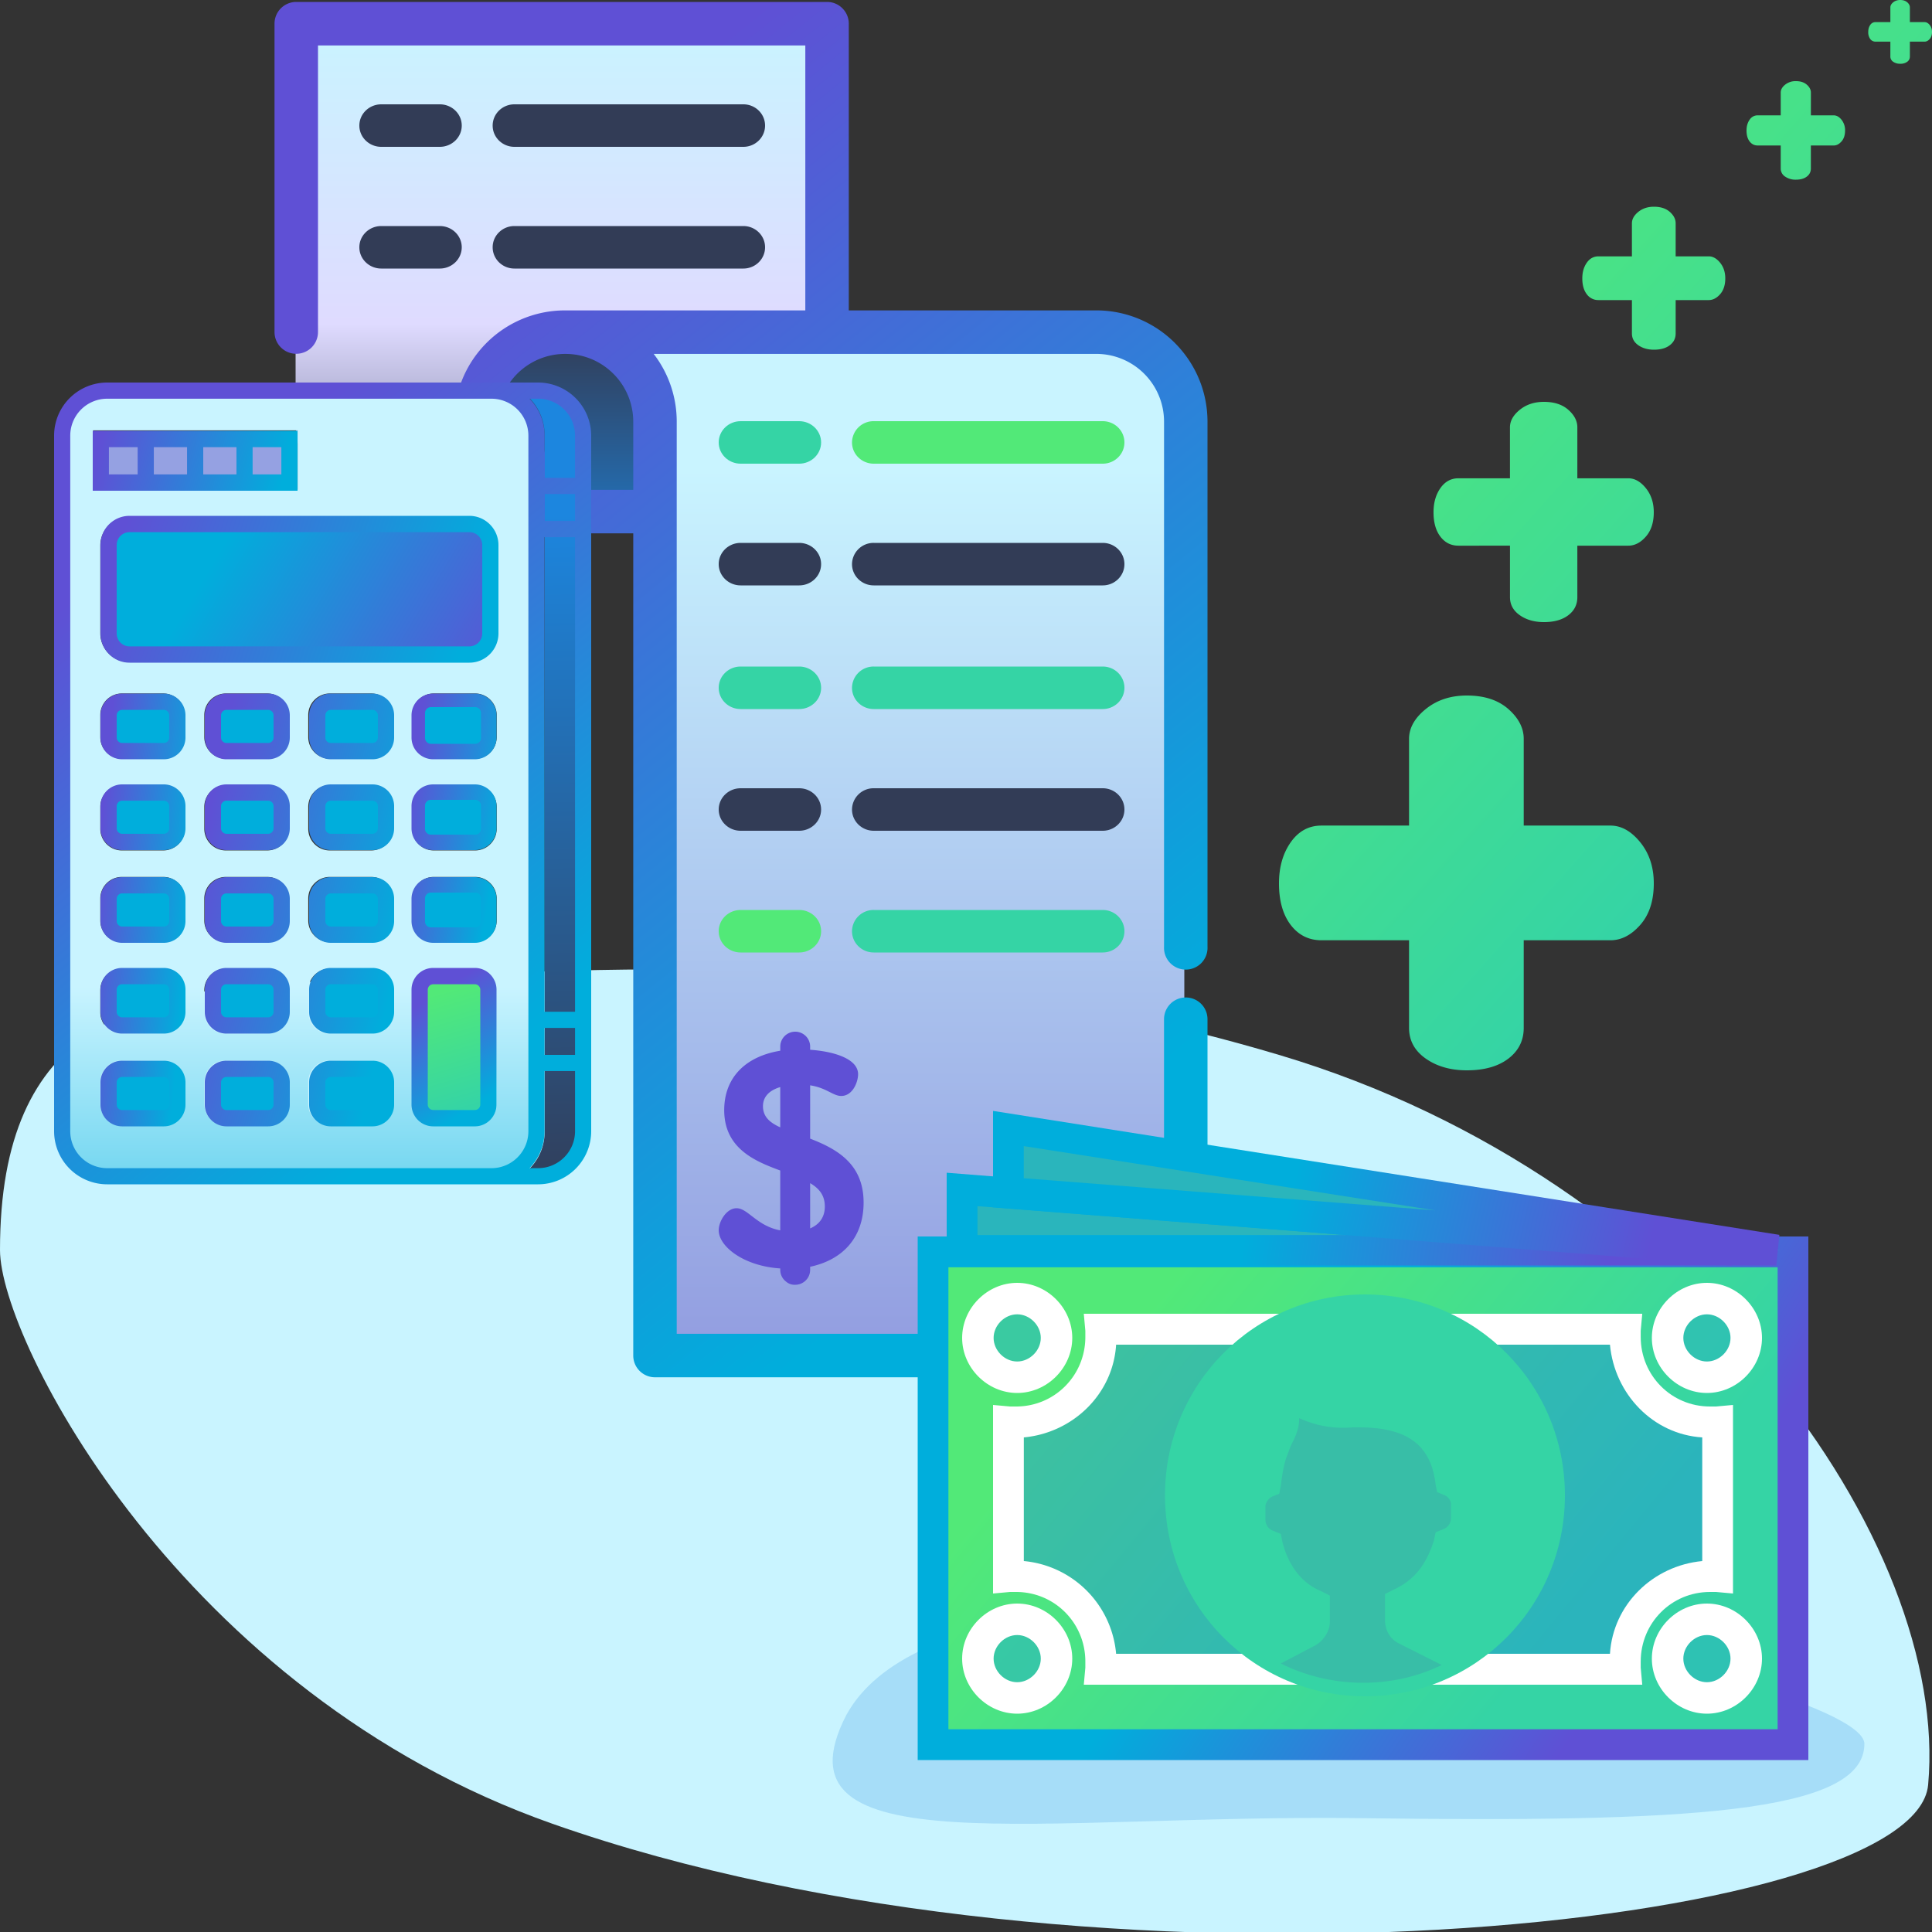
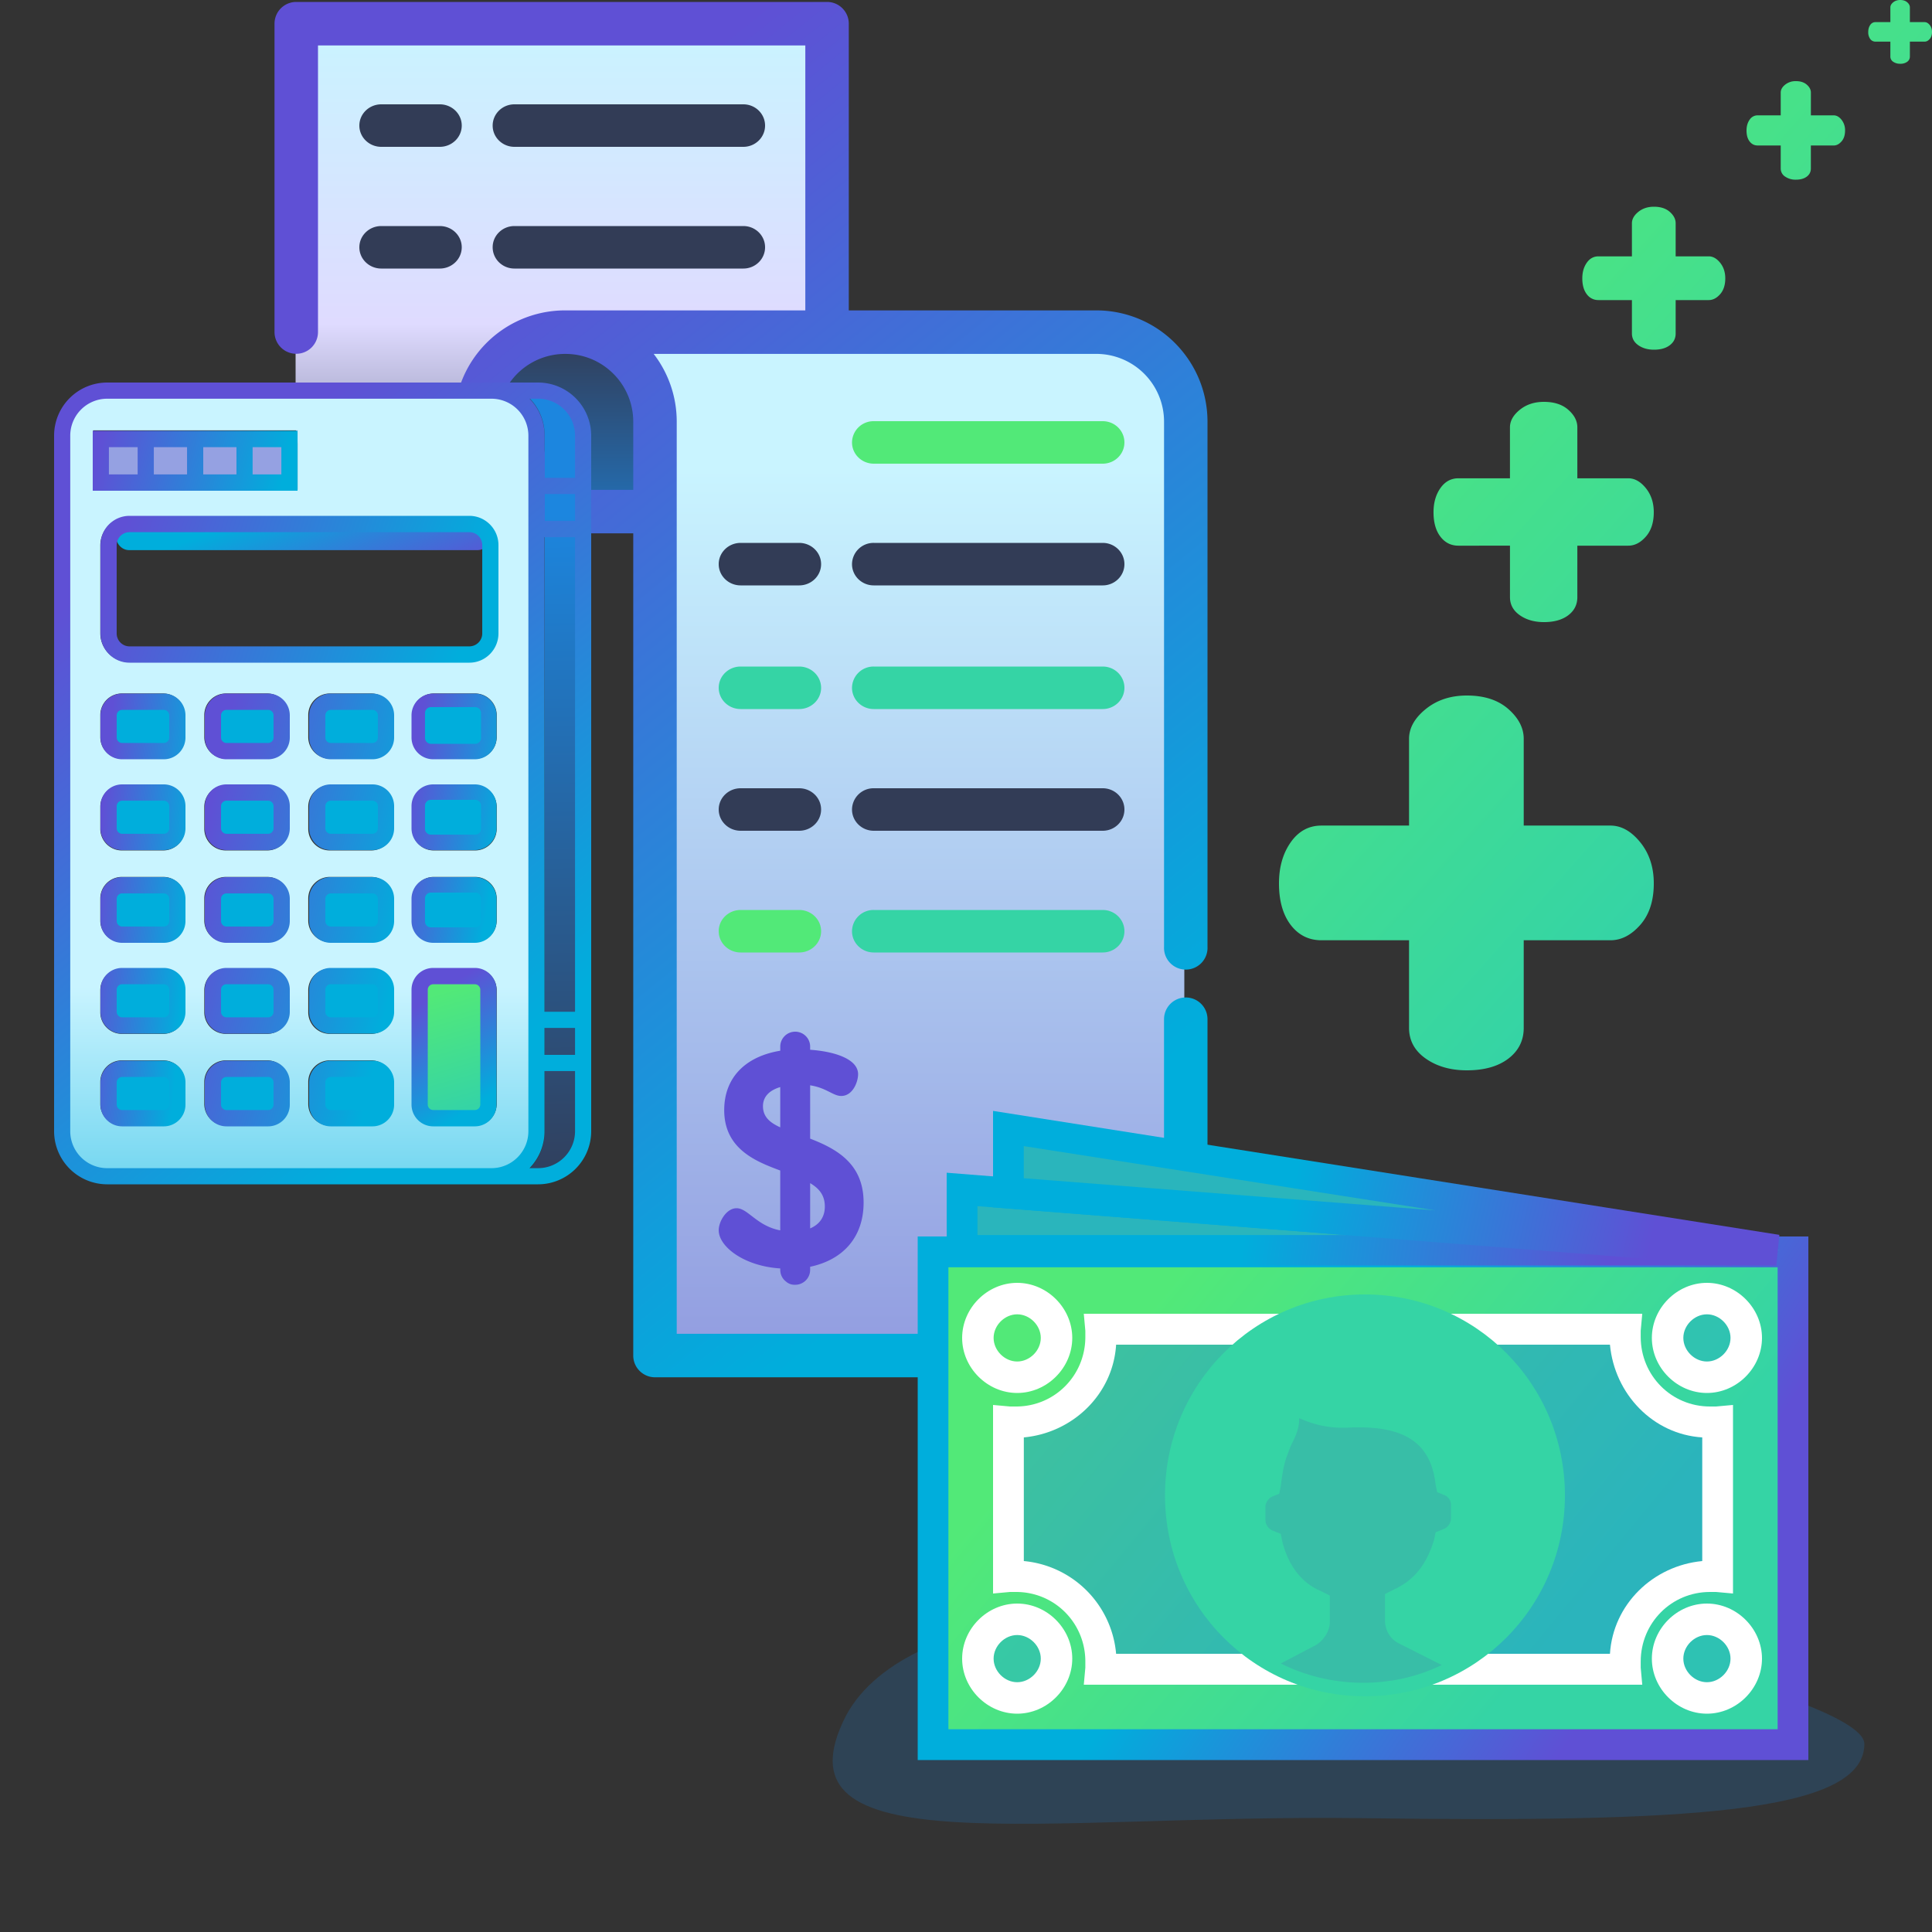
<svg xmlns="http://www.w3.org/2000/svg" viewBox="0 0 1000 1000">
  <rect x="0" y="0" width="1000" height="1000" fill="#333333" stroke="none" />
  <defs>
    <linearGradient x1="69.6%" y1="0%" x2="69.6%" y2="122.85%" id="a">
      <stop stop-color="#C9F4FF" offset="0%" />
      <stop stop-color="#DFDBFF" offset="50.08%" />
      <stop stop-color="#323C56" offset="100%" />
    </linearGradient>
    <linearGradient x1="69.6%" y1="0%" x2="69.6%" y2="145.67%" id="b">
      <stop stop-color="#323C56" offset="0%" />
      <stop stop-color="#1C86DF" offset="100%" />
    </linearGradient>
    <linearGradient x1="50%" y1="13.63%" x2="50%" y2="188.62%" id="c">
      <stop stop-color="#C9F4FF" offset="0%" />
      <stop stop-color="#5942C0" offset="100%" />
    </linearGradient>
    <linearGradient x1="27.83%" y1="13.59%" x2="70.72%" y2="91.06%" id="d">
      <stop stop-color="#5F50D5" offset="0%" />
      <stop stop-color="#00AEDC" offset="100%" />
    </linearGradient>
    <linearGradient x1="78.25%" y1="66.34%" x2="13.46%" y2="35.62%" id="e">
      <stop stop-color="#35D4A5" offset="0%" />
      <stop stop-color="#52E978" offset="100%" />
    </linearGradient>
    <linearGradient x1="38.15%" y1="47.96%" x2="84.96%" y2="66%" id="f">
      <stop stop-color="#00AEDC" offset="0%" />
      <stop stop-color="#5F50D5" offset="100%" />
    </linearGradient>
    <linearGradient x1="38.15%" y1="49.92%" x2="84.96%" y2="50.64%" id="g">
      <stop stop-color="#00AEDC" offset="0%" />
      <stop stop-color="#5F50D5" offset="100%" />
    </linearGradient>
    <linearGradient x1="38.15%" y1="49.77%" x2="84.96%" y2="51.79%" id="h">
      <stop stop-color="#00AEDC" offset="0%" />
      <stop stop-color="#5F50D5" offset="100%" />
    </linearGradient>
    <linearGradient x1="59.74%" y1="82.16%" x2="15.13%" y2="16.03%" id="i">
      <stop stop-color="#35D4A5" offset="0%" />
      <stop stop-color="#52E978" offset="100%" />
    </linearGradient>
    <linearGradient x1="50.18%" y1="105.95%" x2="50.09%" y2="14.97%" id="j">
      <stop stop-color="#323C56" offset="0%" />
      <stop stop-color="#1C86DF" offset="100%" />
      <stop stop-color="#1C86DF" offset="100%" />
    </linearGradient>
    <linearGradient x1="54.93%" y1="100%" x2="43.62%" y2="6.02%" id="k">
      <stop stop-color="#35D4A5" offset="0%" />
      <stop stop-color="#52E978" offset="100%" />
    </linearGradient>
    <linearGradient x1="50%" y1="76.35%" x2="50%" y2="135.29%" id="l">
      <stop stop-color="#C9F4FF" offset="0%" />
      <stop stop-color="#00AEDC" offset="100%" />
    </linearGradient>
    <linearGradient x1="36.13%" y1="13.59%" x2="62.96%" y2="91.06%" id="m">
      <stop stop-color="#5F50D5" offset="0%" />
      <stop stop-color="#00AEDC" offset="100%" />
    </linearGradient>
    <linearGradient x1="1.82%" y1="28.26%" x2="95.03%" y2="74.51%" id="n">
      <stop stop-color="#5F50D5" offset="0%" />
      <stop stop-color="#00AEDC" offset="100%" />
    </linearGradient>
    <linearGradient x1="23.39%" y1="44.39%" x2="117.04%" y2="63.06%" id="o">
      <stop stop-color="#00AEDC" offset="0%" />
      <stop stop-color="#5F50D5" offset="100%" />
    </linearGradient>
    <linearGradient x1="28.38%" y1="13.59%" x2="70.2%" y2="91.06%" id="p">
      <stop stop-color="#5F50D5" offset="0%" />
      <stop stop-color="#00AEDC" offset="100%" />
    </linearGradient>
    <linearGradient x1="1.82%" y1="46.89%" x2="95.03%" y2="53.51%" id="q">
      <stop stop-color="#5F50D5" offset="0%" />
      <stop stop-color="#00AEDC" offset="100%" />
    </linearGradient>
    <linearGradient x1="1.82%" y1="45.04%" x2="95.03%" y2="55.59%" id="r">
      <stop stop-color="#5F50D5" offset="0%" />
      <stop stop-color="#00AEDC" offset="100%" />
    </linearGradient>
  </defs>
  <g fill="none" fill-rule="evenodd">
-     <path d="M167 508C70.23 510.43 0 529.4 0 647c0 46.68 93.8 229.37 286 297 281.11 98.93 705.28 53.87 712-20.16 11.3-124.65-121-313.83-336-377.83C447 482 263.77 505.57 167 508z" fill="#C9F4FF" />
    <g fill-rule="nonzero">
      <path d="M286 11v160.1H150.4a46.46 46.46 0 0 0-32.88 13.58 46.44 46.44 0 0 0-13.6 32.87A46.43 46.43 0 0 1 57.46 264 46.45 46.45 0 0 1 11 217.55V11h275z" fill="url(#a)" transform="translate(142 1)" />
      <path d="M197 264H58a46.2 46.2 0 0 0 32.78-13.6 46.54 46.54 0 0 0 13.56-32.9 46.52 46.52 0 0 1 13.55-32.9 46.21 46.21 0 0 1 32.77-13.6c12.8 0 24.39 5.2 32.79 13.6A46.54 46.54 0 0 1 197 217.5V264z" fill="url(#b)" transform="translate(142 1)" />
      <path d="M471 701H196.4V217.47a46.44 46.44 0 0 0-13.58-32.88A46.28 46.28 0 0 0 150 171h274.6a46.32 46.32 0 0 1 46.4 46.47V701z" fill="url(#c)" transform="translate(142 1)" />
      <path d="M483 489.02V217.36c0-15.4-5.99-29.89-16.88-40.84a57.42 57.42 0 0 0-40.79-16.86h-128V11.26c0-6.22-5.04-11.26-11.25-11.26H11.34A11.25 11.25 0 0 0 .09 11.25v159.62a11.25 11.25 0 1 0 22.5 0V22.51h252.24v137.15H150.58a57.4 57.4 0 0 0-53.98 37.5c-1.7-.25 13.72 25.72 46.27 77.9h42.9v425.57c0 6.21 5.04 11.25 11.26 11.25h274.72c6.22 0 11.25-5.04 11.25-11.25V526.54a11.25 11.25 0 1 0-22.5 0v162.83H208.27v-472a57.39 57.39 0 0 0-11.93-35.2h229a35.08 35.08 0 0 1 35.17 35.19v271.66a11.26 11.26 0 1 0 22.49 0zM175.47 192.45a35.04 35.04 0 0 1 10.3 24.91v35.2h-42.9v-1.89c0-19.2-10.08-36.1-25.2-45.69a35.03 35.03 0 0 1 32.93-22.8h.03c9.38 0 18.21 3.66 24.84 10.27z" fill="url(#d)" transform="translate(142 1)" />
-       <path d="M413.64 218h-30.28c-6.27 0-11.36 4.92-11.36 11s5.09 11 11.36 11h30.28c6.27 0 11.36-4.92 11.36-11s-5.09-11-11.36-11z" fill="#35D4A5" />
      <path d="M570.75 218h-118.5A11.13 11.13 0 0 0 441 229c0 6.08 5.04 11 11.25 11h118.5c6.22 0 11.25-4.92 11.25-11s-5.03-11-11.25-11zM413.64 471h-30.28c-6.27 0-11.36 4.93-11.36 11 0 6.08 5.09 11 11.36 11h30.28c6.27 0 11.36-4.92 11.36-11 0-6.07-5.09-11-11.36-11z" fill="#52E978" />
      <path d="M582 482c0-6.07-5.03-11-11.25-11h-118.5A11.13 11.13 0 0 0 441 482c0 6.08 5.04 11 11.25 11h118.5c6.22 0 11.25-4.92 11.25-11z" fill="#35D4A5" />
      <path d="M413.64 408h-30.28c-6.27 0-11.36 4.92-11.36 11s5.09 11 11.36 11h30.28c6.27 0 11.36-4.92 11.36-11s-5.09-11-11.36-11zM570.75 408h-118.5A11.13 11.13 0 0 0 441 419c0 6.08 5.04 11 11.25 11h118.5c6.22 0 11.25-4.92 11.25-11s-5.03-11-11.25-11z" fill="#323C56" />
      <path d="M413.64 345h-30.28c-6.27 0-11.36 4.92-11.36 11s5.09 11 11.36 11h30.28c6.27 0 11.36-4.92 11.36-11s-5.09-11-11.36-11zM570.75 345h-118.5A11.13 11.13 0 0 0 441 356c0 6.08 5.04 11 11.25 11h118.5c6.22 0 11.25-4.92 11.25-11s-5.03-11-11.25-11z" fill="#35D4A5" />
      <path d="M413.64 281h-30.28c-6.27 0-11.36 4.92-11.36 11s5.09 11 11.36 11h30.28c6.27 0 11.36-4.92 11.36-11s-5.09-11-11.36-11zM570.75 281h-118.5A11.13 11.13 0 0 0 441 292c0 6.08 5.04 11 11.25 11h118.5c6.22 0 11.25-4.92 11.25-11s-5.03-11-11.25-11zM197.36 76h30.28C233.9 76 239 71.07 239 65c0-6.08-5.09-11-11.36-11h-30.28C191.08 54 186 58.92 186 65c0 6.07 5.08 11 11.36 11zM266.25 76h118.5c6.22 0 11.25-4.93 11.25-11 0-6.08-5.03-11-11.25-11h-118.5C260.04 54 255 58.92 255 65c0 6.07 5.04 11 11.25 11zM197.36 139h30.28c6.27 0 11.36-4.93 11.36-11 0-6.08-5.09-11-11.36-11h-30.28c-6.28 0-11.36 4.92-11.36 11 0 6.07 5.08 11 11.36 11zM266.25 139h118.5c6.22 0 11.25-4.93 11.25-11 0-6.08-5.03-11-11.25-11h-118.5c-6.21 0-11.25 4.92-11.25 11 0 6.07 5.04 11 11.25 11z" fill="#323C56" />
      <path d="M406.85 663.34a6.56 6.56 0 0 0 4.47 1.66h.27a7.73 7.73 0 0 0 7.74-7.7v-1.62c17.6-3.74 27.67-15.84 27.67-33.23 0-19.7-13.27-27.56-27.67-33.09v-27.6c4.64.72 7.75 2.29 10.26 3.56 2.17 1.08 3.88 1.95 5.8 1.95 6.11 0 8.76-7.44 8.76-11.24 0-8.1-12.75-11.84-24.82-12.67v-1.67c0-4.24-3.47-7.69-7.74-7.69a7.73 7.73 0 0 0-7.73 7.7v2.15c-18.44 3.06-29.01 14.26-29.01 30.75 0 20.28 16.69 26.65 29 31.26v30.98c-6.79-1.29-11.2-4.7-14.78-7.45-2.9-2.24-5.2-4.01-7.83-4.01-5.27 0-9.24 6.9-9.24 11.39 0 8.46 13.07 18.6 31.86 19.77v.76c0 2.38 1.1 4.6 2.99 6.04zm-3-100.67v20.84c-4.7-2.16-8.94-5.03-8.94-10.94 0-4.75 3.1-8.17 8.95-9.9zm15.48 73.15V612.4c5.25 3.08 7.6 6.84 7.6 12.1 0 5.3-2.62 9.2-7.6 11.32z" fill="#5F50D5" />
    </g>
    <path d="M438.02 887.76c-40.54 78.6 100.52 51.12 266.9 53.32 166.37 2.2 260.08-2.2 260.08-38.47 0-36.27-462.75-132.66-526.98-14.85z" fill="#1C86DF" opacity=".2" />
    <path fill="url(#e)" fill-rule="nonzero" d="M52 72h446v255H52z" transform="translate(431 575)" />
    <path d="M505 336H44V65h461v271zM59.9 320.06h429.2V80.94H59.9v239.12z" fill="url(#f)" fill-rule="nonzero" transform="translate(431 575)" />
    <path fill="#2AB5BC" fill-rule="nonzero" d="M897 649H499v-32z" />
    <path d="M465.2 80H59V32l407 32.26-.8 15.74zM74.93 64.26h191.15L74.93 49.31v14.95z" fill="url(#g)" fill-rule="nonzero" transform="translate(431 575)" />
    <path d="M651 688h-80.3v3.98c0 23.86-19.87 43.75-43.72 43.75H523v79.54h3.98c23.85 0 43.72 19.89 43.72 43.75V863H651c-29.42-18.3-29.42-156.7 0-175z" fill-opacity=".4" fill="#1C86DF" fill-rule="nonzero" />
    <path d="M678 872H560.97l.8-8.8V860c0-20-15.93-36-35.83-36h-3.18l-8.76.8v-97.6l8.76.8h3.18c19.9 0 35.83-16 35.83-36v-3.2l-.8-8.8H678v192zm-100.31-16h95.48V696H577.7c-1.6 25.6-22.3 45.6-47.77 48v64a52.84 52.84 0 0 1 47.77 48z" fill="#FFF" fill-rule="nonzero" />
    <path d="M840.3 691.98V688H760c29.42 18.3 29.42 156.7 0 175h80.3v-3.98c0-23.86 19.87-43.75 43.72-43.75H888v-79.54h-3.98c-23.85 0-43.72-19.89-43.72-43.75z" fill-opacity=".4" fill="#1C86DF" fill-rule="nonzero" />
    <path d="M850.03 872H733V680h117.03l-.8 8.8v3.2c0 20 15.93 36 35.83 36h3.18l8.76-.8v97.6l-8.76-.8h-3.18c-19.9 0-35.83 16-35.83 36v3.2l.8 8.8zm-112.2-16h95.48c1.6-25.6 22.3-45.6 47.77-48v-64c-25.48-1.6-45.38-22.4-47.77-48h-95.48v160z" fill="#FFF" fill-rule="nonzero" />
    <path d="M810 774c0 57.6-46.18 104-103.5 104S603 831.6 603 774s46.18-104 103.5-104S810 716.4 810 774z" fill="#35D4A5" fill-rule="nonzero" />
-     <path d="M526 712c-11.2 0-20-8.8-20-20s8.8-20 20-20 20 8.8 20 20-8.8 20-20 20z" fill="#2AB5BC" fill-rule="nonzero" opacity=".6" />
    <path d="M526.5 721c-15.47 0-28.5-13.03-28.5-28.5s13.03-28.5 28.5-28.5 28.5 13.03 28.5 28.5-13.03 28.5-28.5 28.5zm0-40.71c-6.51 0-12.21 5.7-12.21 12.21 0 6.51 5.7 12.21 12.21 12.21 6.51 0 12.21-5.7 12.21-12.21 0-6.51-5.7-12.21-12.21-12.21z" fill="#FFF" fill-rule="nonzero" />
    <path d="M884 712c-11.2 0-20-8.8-20-20s8.8-20 20-20 20 8.8 20 20-8.8 20-20 20z" fill="#2AB5BC" fill-rule="nonzero" opacity=".6" />
    <path d="M883.5 721c-15.47 0-28.5-13.03-28.5-28.5s13.03-28.5 28.5-28.5 28.5 13.03 28.5 28.5-13.03 28.5-28.5 28.5zm0-40.71c-6.51 0-12.21 5.7-12.21 12.21 0 6.51 5.7 12.21 12.21 12.21 6.51 0 12.21-5.7 12.21-12.21 0-6.51-5.7-12.21-12.21-12.21z" fill="#FFF" fill-rule="nonzero" />
    <path d="M526 878c-11.2 0-20-8.8-20-20s8.8-20 20-20 20 8.8 20 20-8.8 20-20 20z" fill="#2AB5BC" fill-rule="nonzero" opacity=".6" />
    <path d="M526.5 887c-15.47 0-28.5-13.03-28.5-28.5s13.03-28.5 28.5-28.5 28.5 13.03 28.5 28.5-13.03 28.5-28.5 28.5zm0-40.71c-6.51 0-12.21 5.7-12.21 12.21 0 6.51 5.7 12.21 12.21 12.21 6.51 0 12.21-5.7 12.21-12.21 0-6.51-5.7-12.21-12.21-12.21z" fill="#FFF" fill-rule="nonzero" />
    <path d="M884 878c-11.2 0-20-8.8-20-20s8.8-20 20-20 20 8.8 20 20-8.8 20-20 20z" fill="#2AB5BC" fill-rule="nonzero" opacity=".6" />
    <path d="M883.5 887c-15.47 0-28.5-13.03-28.5-28.5s13.03-28.5 28.5-28.5 28.5 13.03 28.5 28.5-13.03 28.5-28.5 28.5zm0-40.71c-6.51 0-12.21 5.7-12.21 12.21 0 6.51 5.7 12.21 12.21 12.21 6.51 0 12.21-5.7 12.21-12.21 0-6.51-5.7-12.21-12.21-12.21z" fill="#FFF" fill-rule="nonzero" />
    <path fill="#2AB5BC" fill-rule="nonzero" d="M523 584v33.08L897.12 647H921z" />
    <path d="M488.41 80h-23.85L83 49.9V0l407 64.16L488.41 80zM98.9 34.85L311.94 51.5 98.9 18.22v16.63z" fill="url(#h)" fill-rule="nonzero" transform="translate(431 575)" />
    <path d="M662.93 861c25.4 12.79 57.13 13.59 83.3.8l-22.2-11.18c-4.77-2.4-7.15-7.19-7.15-11.98v-13.58l4.76-2.4c10.32-4.79 16.67-12.77 20.63-25.56l.8-3.99 3.96-1.6a6 6 0 0 0 3.97-5.59v-7.19c0-2.4-1.59-4-3.17-4.79l-3.97-1.6-.8-4C740.7 747.59 728 738.8 703.4 738.8h-3.18c-10.31.8-19.04-.8-27.77-4.79 0 4-.79 7.19-3.17 11.98-.8 1.6-1.59 3.2-2.38 5.6-2.38 5.58-3.17 11.18-3.97 17.57l-.79 3.99-3.97 1.6c-1.58.8-3.17 3.2-3.17 4.8v7.18a6 6 0 0 0 3.97 5.6l3.96 1.59.8 4c3.17 12.77 10.31 21.56 19.83 25.55l4.76 2.4v13.58c0 4.8-3.17 9.58-7.14 11.98l-18.25 9.59z" fill="#38BEA7" fill-rule="nonzero" />
    <path d="M759.23 554c-8.41 0-15.5-2.03-21.27-6.08-5.76-4.05-8.64-9.35-8.64-15.9v-45.34h-45.35c-6.54 0-11.84-2.64-15.9-7.94-4.04-5.3-6.07-12.47-6.07-21.5 0-8.42 2.03-15.51 6.08-21.28 4.05-5.76 9.35-8.64 15.9-8.64h45.34v-44.88c0-5.61 2.88-10.75 8.64-15.43 5.77-4.67 12.86-7.01 21.27-7.01 9.04 0 16.2 2.34 21.5 7.01 5.3 4.68 7.95 9.82 7.95 15.43v44.88h44.88c5.61 0 10.75 2.88 15.43 8.64 4.67 5.77 7.01 12.86 7.01 21.27 0 9.04-2.34 16.2-7.01 21.5-4.68 5.3-9.82 7.95-15.43 7.95h-44.88v45.35c0 6.54-2.64 11.84-7.94 15.9-5.3 4.04-12.47 6.07-21.5 6.07zM799.14 322c-4.95 0-9.11-1.19-12.5-3.57-3.39-2.38-5.08-5.5-5.08-9.34v-26.65H754.9c-3.84 0-6.96-1.55-9.34-4.67-2.38-3.11-3.57-7.32-3.57-12.63 0-4.95 1.19-9.11 3.57-12.5 2.38-3.39 5.5-5.08 9.34-5.08h26.65v-26.37c0-3.3 1.7-6.32 5.08-9.07 3.39-2.75 7.55-4.12 12.5-4.12 5.3 0 9.52 1.37 12.63 4.12 3.12 2.75 4.67 5.77 4.67 9.07v26.37h26.37c3.3 0 6.32 1.7 9.07 5.08 2.75 3.39 4.12 7.55 4.12 12.5 0 5.3-1.37 9.52-4.12 12.63-2.75 3.12-5.77 4.67-9.07 4.67h-26.37v26.65c0 3.84-1.55 6.96-4.67 9.34-3.11 2.38-7.32 3.57-12.63 3.57zM856.09 181c-3.21 0-5.91-.77-8.11-2.32-2.2-1.54-3.3-3.56-3.3-6.06v-17.3h-17.3a7.28 7.28 0 0 1-6.06-3.03c-1.55-2.02-2.32-4.75-2.32-8.2 0-3.21.77-5.91 2.32-8.11 1.54-2.2 3.56-3.3 6.06-3.3h17.3v-17.12c0-2.14 1.1-4.1 3.3-5.89 2.2-1.78 4.9-2.67 8.1-2.67 3.46 0 6.2.9 8.21 2.67 2.02 1.79 3.03 3.75 3.03 5.89v17.12h17.12c2.14 0 4.1 1.1 5.89 3.3 1.78 2.2 2.67 4.9 2.67 8.1 0 3.46-.9 6.2-2.67 8.21-1.79 2.02-3.75 3.03-5.89 3.03h-17.12v17.3c0 2.5-1 4.52-3.03 6.06-2.02 1.55-4.75 2.32-8.2 2.32zM929.56 93a9.48 9.48 0 0 1-5.59-1.6 4.9 4.9 0 0 1-2.27-4.18V75.3h-11.92c-1.72 0-3.12-.7-4.18-2.09-1.07-1.39-1.6-3.27-1.6-5.65 0-2.21.53-4.07 1.6-5.59a4.9 4.9 0 0 1 4.18-2.27h11.92V47.9c0-1.48.75-2.83 2.27-4.06a8.6 8.6 0 0 1 5.6-1.84c2.37 0 4.25.61 5.64 1.84 1.4 1.23 2.1 2.58 2.1 4.06v11.8h11.8c1.47 0 2.82.75 4.05 2.27a8.6 8.6 0 0 1 1.84 5.6c0 2.37-.61 4.25-1.84 5.64-1.23 1.4-2.58 2.1-4.06 2.1h-11.8v11.91c0 1.72-.7 3.12-2.09 4.18-1.39 1.07-3.27 1.6-5.65 1.6zM983.54 33a6.14 6.14 0 0 1-3.62-1.03 3.17 3.17 0 0 1-1.47-2.7v-7.72h-7.71a3.25 3.25 0 0 1-2.7-1.35 5.88 5.88 0 0 1-1.04-3.66c0-1.43.34-2.64 1.03-3.62a3.17 3.17 0 0 1 2.7-1.47h7.72V3.82c0-.96.5-1.83 1.47-2.63.98-.8 2.19-1.19 3.62-1.19 1.54 0 2.76.4 3.66 1.2.9.79 1.35 1.66 1.35 2.62v7.63h7.63c.96 0 1.83.5 2.63 1.47.8.98 1.19 2.19 1.19 3.62 0 1.54-.4 2.76-1.2 3.66-.79.9-1.66 1.35-2.62 1.35h-7.63v7.71c0 1.12-.45 2.02-1.35 2.7a5.88 5.88 0 0 1-3.66 1.04z" fill="url(#i)" fill-rule="nonzero" />
    <g fill-rule="nonzero">
      <path d="M253.9 27.14A27.2 27.2 0 0 0 246 8h4.53C261.27 8 270 16.59 270 27.15v360.81c0 10.5-8.73 19.04-19.47 19.04H246a27 27 0 0 0 7.9-19.04V27.14z" fill="url(#j)" transform="translate(28 198)" />
      <path d="M221 312.92v61.16c0 1.6-1.3 2.92-2.92 2.92h-22.17c-1.6 0-2.91-1.31-2.91-2.92v-61.16c0-1.62 1.3-2.92 2.9-2.92h22.18c1.61 0 2.92 1.3 2.92 2.92z" fill="url(#k)" transform="translate(28 198)" />
      <path d="M248 27.1v361.78A19.12 19.12 0 0 1 228.91 408H27.1A19.12 19.12 0 0 1 8 388.88V27.11C8 16.57 16.56 8 27.09 8H228.9A19.12 19.12 0 0 1 248 27.1zm-18.91 346.34v-58.9c0-6.16-5.02-11.17-11.17-11.17h-21.39a11.18 11.18 0 0 0-11.16 11.18v58.89c0 6.15 5 11.17 11.16 11.17h21.39a11.2 11.2 0 0 0 11.17-11.17zm0-94.96v-11.41c0-6.17-5.02-11.18-11.17-11.18h-21.39a11.18 11.18 0 0 0-11.16 11.18v11.4c0 6.17 5 11.19 11.16 11.19h21.39c6.15 0 11.17-5.02 11.17-11.18zm0-47.47V219.6c0-6.17-5.02-11.18-11.17-11.18h-21.39a11.18 11.18 0 0 0-11.16 11.18V231c0 6.17 5 11.19 11.16 11.19h21.39c6.15 0 11.17-5.02 11.17-11.18zm0-47.48v-11.4c0-6.17-5.02-11.19-11.17-11.19h-21.39a11.18 11.18 0 0 0-11.16 11.18v11.41c0 6.17 5 11.18 11.16 11.18h21.39c6.15 0 11.17-5.01 11.17-11.18zm0-53.84V84.4c0-8.27-6.73-15-15-15H38.9a15.01 15.01 0 0 0-14.98 15v45.3c0 8.28 6.72 15.02 14.98 15.02h175.2c8.26 0 14.99-6.74 14.99-15.02zm-53.83 243.75v-11.42c0-6.16-5-11.18-11.16-11.18h-21.39a11.18 11.18 0 0 0-11.16 11.18v11.42c0 6.15 5 11.17 11.16 11.17h21.4c6.15 0 11.15-5.02 11.15-11.17zm0-47.48v-11.41c0-6.17-5-11.18-11.16-11.18h-21.39a11.18 11.18 0 0 0-11.16 11.18v11.4c0 6.17 5 11.18 11.16 11.18h21.4c6.15 0 11.15-5 11.15-11.17zm0-47.48v-11.41c0-6.17-5-11.18-11.16-11.18h-21.39a11.18 11.18 0 0 0-11.16 11.18v11.4c0 6.17 5 11.19 11.16 11.19h21.4c6.15 0 11.15-5.02 11.15-11.18zm0-47.47V219.6c0-6.17-5-11.18-11.16-11.18h-21.39a11.18 11.18 0 0 0-11.16 11.18V231c0 6.17 5 11.19 11.16 11.19h21.4c6.15 0 11.15-5.02 11.15-11.18zm0-47.48v-11.4c0-6.17-5-11.19-11.16-11.19h-21.39a11.18 11.18 0 0 0-11.16 11.18v11.41c0 6.17 5 11.18 11.16 11.18h21.4c6.15 0 11.15-5.01 11.15-11.18zM126.04 55.44V24.76H20.21v30.68h105.83zm-4.6 318v-11.42c0-6.16-5-11.18-11.15-11.18h-21.4a11.18 11.18 0 0 0-11.15 11.18v11.42c0 6.15 5 11.17 11.16 11.17h21.39c6.15 0 11.16-5.02 11.16-11.17zm0-47.48v-11.41c0-6.17-5-11.18-11.15-11.18h-21.4a11.18 11.18 0 0 0-11.15 11.18v11.4c0 6.17 5 11.18 11.16 11.18h21.39c6.15 0 11.16-5 11.16-11.17zm0-47.48v-11.41c0-6.17-5-11.18-11.15-11.18h-21.4a11.18 11.18 0 0 0-11.15 11.18v11.4c0 6.17 5 11.19 11.16 11.19h21.39c6.15 0 11.16-5.02 11.16-11.18zm0-47.47V219.6c0-6.17-5-11.18-11.15-11.18h-21.4a11.18 11.18 0 0 0-11.15 11.18V231c0 6.17 5 11.19 11.16 11.19h21.39c6.15 0 11.16-5.02 11.16-11.18zm0-47.48v-11.4c0-6.17-5-11.19-11.15-11.19h-21.4a11.18 11.18 0 0 0-11.15 11.18v11.41c0 6.17 5 11.18 11.16 11.18h21.39c6.15 0 11.16-5.01 11.16-11.18zm-53.81 189.9v-11.41c0-6.16-5-11.18-11.16-11.18H35.08a11.18 11.18 0 0 0-11.16 11.18v11.42c0 6.15 5 11.17 11.16 11.17h21.39c6.15 0 11.16-5.02 11.16-11.17zm0-47.47v-11.41c0-6.17-5-11.18-11.16-11.18H35.08a11.18 11.18 0 0 0-11.16 11.18v11.4c0 6.17 5 11.18 11.16 11.18h21.39c6.15 0 11.16-5 11.16-11.17zm0-47.48v-11.41c0-6.17-5-11.18-11.16-11.18H35.08a11.18 11.18 0 0 0-11.16 11.18v11.4c0 6.17 5 11.19 11.16 11.19h21.39c6.15 0 11.16-5.02 11.16-11.18zm0-47.47V219.6c0-6.17-5-11.18-11.16-11.18H35.08a11.18 11.18 0 0 0-11.16 11.18V231c0 6.17 5 11.19 11.16 11.19h21.39c6.15 0 11.16-5.02 11.16-11.18zm0-47.48v-11.4c0-6.17-5-11.19-11.16-11.19H35.08a11.18 11.18 0 0 0-11.16 11.18v11.41c0 6.17 5 11.18 11.16 11.18h21.39c6.15 0 11.16-5.01 11.16-11.18z" fill="url(#l)" transform="translate(28 198)" />
      <path d="M229 314.28v59.44c0 6.21-5.05 11.28-11.24 11.28h-21.53c-6.2 0-11.23-5.07-11.23-11.28v-59.44c0-6.22 5.04-11.28 11.23-11.28h21.53c6.2 0 11.24 5.06 11.24 11.28zm-8.4 59.44v-59.44a2.83 2.83 0 0 0-2.84-2.83h-21.53a2.83 2.83 0 0 0-2.82 2.83v59.44a2.84 2.84 0 0 0 2.82 2.83h21.53a2.84 2.84 0 0 0 2.83-2.83z" fill="url(#m)" transform="translate(28 198)" />
      <path d="M229 267.26v11.48c0 6.21-5.05 11.26-11.24 11.26h-21.53c-6.2 0-11.23-5.05-11.23-11.26v-11.48c0-6.21 5.04-11.26 11.23-11.26h21.53c6.2 0 11.24 5.05 11.24 11.26zm-8.4 11.48v-11.48a2.84 2.84 0 0 0-2.84-2.83h-21.53a2.83 2.83 0 0 0-2.82 2.83v11.48a2.83 2.83 0 0 0 2.82 2.83h21.53a2.83 2.83 0 0 0 2.83-2.83zM229 219.26v11.48c0 6.21-5.05 11.26-11.24 11.26h-21.53c-6.2 0-11.23-5.05-11.23-11.26v-11.48c0-6.21 5.04-11.26 11.23-11.26h21.53c6.2 0 11.24 5.05 11.24 11.26zm-8.4 11.48v-11.48a2.83 2.83 0 0 0-2.84-2.83h-21.53a2.83 2.83 0 0 0-2.82 2.83v11.48a2.83 2.83 0 0 0 2.82 2.83h21.53a2.84 2.84 0 0 0 2.83-2.83zM229 172.26v11.48c0 6.21-5.05 11.26-11.24 11.26h-21.53c-6.2 0-11.23-5.05-11.23-11.26v-11.48c0-6.21 5.04-11.26 11.23-11.26h21.53c6.2 0 11.24 5.05 11.24 11.26zm-8.4 11.48v-11.48a2.83 2.83 0 0 0-2.84-2.83h-21.53a2.83 2.83 0 0 0-2.82 2.83v11.48a2.83 2.83 0 0 0 2.82 2.83h21.53a2.83 2.83 0 0 0 2.83-2.83z" fill="url(#n)" transform="translate(28 198)" />
      <path d="M249 464.97v12.06a3 3 0 0 1-3.02 2.97H223a3 3 0 0 1-3.01-2.97v-12.06a3 3 0 0 1 3.01-2.97h22.97a3 3 0 0 1 3.02 2.97zm0-48v12.06a3 3 0 0 1-3.02 2.97H223a3 3 0 0 1-3.01-2.97v-12.06a3 3 0 0 1 3.01-2.97h22.97a3 3 0 0 1 3.02 2.97zm0-47.84v12.74a3.08 3.08 0 0 1-3.02 3.13H223a3.08 3.08 0 0 1-3.01-3.13v-12.74a3.08 3.08 0 0 1 3.01-3.13h22.97c1.66 0 3.02 1.4 3.02 3.13zm-52 190.84v12.06a3 3 0 0 1-3.01 2.97H171a3 3 0 0 1-3.01-2.97v-12.06a3 3 0 0 1 3.01-2.97H194a3 3 0 0 1 3.01 2.97zm0-48v12.06a3 3 0 0 1-3.01 2.97H171a3 3 0 0 1-3.01-2.97v-12.06a2.99 2.99 0 0 1 3.01-2.97H194a2.99 2.99 0 0 1 3.01 2.97zm0-47v12.06a2.99 2.99 0 0 1-3.01 2.97H171a2.99 2.99 0 0 1-3.01-2.97v-12.06a3 3 0 0 1 3.01-2.97H194a3 3 0 0 1 3.01 2.97zm0-48v12.06a3 3 0 0 1-3.01 2.97H171a3 3 0 0 1-3.01-2.97v-12.06a2.99 2.99 0 0 1 3.01-2.97H194a2.99 2.99 0 0 1 3.01 2.97zm0-47.84v12.74a3.07 3.07 0 0 1-3.01 3.13H171a3.07 3.07 0 0 1-3.01-3.13v-12.74a3.07 3.07 0 0 1 3.01-3.13H194c1.66 0 3.01 1.4 3.01 3.13zm-54 190.84v12.06a3 3 0 0 1-3.01 2.97H117a3 3 0 0 1-3.01-2.97v-12.06a3 3 0 0 1 3.01-2.97H140a3 3 0 0 1 3.01 2.97zm0-48v12.06a3 3 0 0 1-3.01 2.97H117a3 3 0 0 1-3.01-2.97v-12.06a2.99 2.99 0 0 1 3.01-2.97H140a3 3 0 0 1 3.01 2.97zm0-47v12.06a3 3 0 0 1-3.01 2.97H117a2.99 2.99 0 0 1-3.01-2.97v-12.06a3 3 0 0 1 3.01-2.97H140a3 3 0 0 1 3.01 2.97zm0-48v12.06a3 3 0 0 1-3.01 2.97H117a3 3 0 0 1-3.01-2.97v-12.06a2.99 2.99 0 0 1 3.01-2.97H140a3 3 0 0 1 3.01 2.97zm-1-47.84v12.74c0 1.73-1.3 3.13-2.9 3.13h-22.2c-1.6 0-2.9-1.4-2.9-3.13v-12.74c0-1.73 1.3-3.13 2.9-3.13h22.2c1.6 0 2.9 1.4 2.9 3.13zM89 559.97v12.06a3 3 0 0 1-3.01 2.97H63a3 3 0 0 1-3.01-2.97v-12.06a3 3 0 0 1 3.01-2.97H86a3 3 0 0 1 3.01 2.97zm0-48v12.06a3 3 0 0 1-3.01 2.97H63a3 3 0 0 1-3.01-2.97v-12.06a2.99 2.99 0 0 1 3.01-2.97H86a3 3 0 0 1 3.01 2.97zm0-47v12.06a3 3 0 0 1-3.01 2.97H63a2.99 2.99 0 0 1-3.01-2.97v-12.06a3 3 0 0 1 3.01-2.97H86a3 3 0 0 1 3.01 2.97zm0-48v12.06a3 3 0 0 1-3.01 2.97H63a3 3 0 0 1-3.01-2.97v-12.06a2.99 2.99 0 0 1 3.01-2.97H86a3 3 0 0 1 3.01 2.97zm0-47.84v12.74a3.08 3.08 0 0 1-3.01 3.13H63a3.07 3.07 0 0 1-3.01-3.13v-12.74a3.07 3.07 0 0 1 3.01-3.13H86c1.65 0 3.01 1.4 3.01 3.13z" fill="#00AEDC" />
-       <path d="M226 79.37v50.25c0 4.07-3.07 7.38-6.83 7.38H38.82c-3.76 0-6.82-3.31-6.82-7.38V79.37C32 75.3 35.06 72 38.82 72h180.35c3.76 0 6.83 3.3 6.83 7.37z" fill="url(#o)" transform="translate(28 198)" />
+       <path d="M226 79.37c0 4.07-3.07 7.38-6.83 7.38H38.82c-3.76 0-6.82-3.31-6.82-7.38V79.37C32 75.3 35.06 72 38.82 72h180.35c3.76 0 6.83 3.3 6.83 7.37z" fill="url(#o)" transform="translate(28 198)" />
      <path d="M176 362.25v11.5c0 6.2-5.04 11.25-11.23 11.25h-21.54c-6.2 0-11.23-5.06-11.23-11.25v-11.5c0-6.2 5.04-11.25 11.23-11.25h21.54c6.2 0 11.23 5.06 11.23 11.25zm-8.41 11.5v-11.5a2.83 2.83 0 0 0-2.82-2.82h-21.54a2.83 2.83 0 0 0-2.82 2.82v11.5a2.83 2.83 0 0 0 2.82 2.82h21.54a2.83 2.83 0 0 0 2.82-2.82zM176 314.26v11.48c0 6.21-5.04 11.26-11.23 11.26h-21.54c-6.2 0-11.23-5.05-11.23-11.26v-11.48c0-6.21 5.04-11.26 11.23-11.26h21.54c6.2 0 11.23 5.05 11.23 11.26zm-8.41 11.48v-11.48a2.82 2.82 0 0 0-2.82-2.83h-21.54a2.82 2.82 0 0 0-2.82 2.83v11.48a2.83 2.83 0 0 0 2.82 2.83h21.54a2.83 2.83 0 0 0 2.82-2.83zM176 267.26v11.48c0 6.21-5.04 11.26-11.23 11.26h-21.54c-6.2 0-11.23-5.05-11.23-11.26v-11.48c0-6.21 5.04-11.26 11.23-11.26h21.54c6.2 0 11.23 5.05 11.23 11.26zm-8.41 11.48v-11.48a2.83 2.83 0 0 0-2.82-2.83h-21.54a2.83 2.83 0 0 0-2.82 2.83v11.48a2.82 2.82 0 0 0 2.82 2.83h21.54a2.82 2.82 0 0 0 2.82-2.83zM176 219.26v11.48c0 6.21-5.04 11.26-11.23 11.26h-21.54c-6.2 0-11.23-5.05-11.23-11.26v-11.48c0-6.21 5.04-11.26 11.23-11.26h21.54c6.2 0 11.23 5.05 11.23 11.26zm-8.41 11.48v-11.48a2.82 2.82 0 0 0-2.82-2.83h-21.54a2.82 2.82 0 0 0-2.82 2.83v11.48a2.83 2.83 0 0 0 2.82 2.83h21.54a2.83 2.83 0 0 0 2.82-2.83zM176 172.26v11.48c0 6.21-5.04 11.26-11.23 11.26h-21.54c-6.2 0-11.23-5.05-11.23-11.26v-11.48c0-6.21 5.04-11.26 11.23-11.26h21.54c6.2 0 11.23 5.05 11.23 11.26zm-8.41 11.48v-11.48a2.82 2.82 0 0 0-2.82-2.83h-21.54a2.82 2.82 0 0 0-2.82 2.83v11.48a2.82 2.82 0 0 0 2.82 2.83h21.54a2.82 2.82 0 0 0 2.82-2.83zM122 362.25v11.5c0 6.2-5.04 11.25-11.23 11.25H89.23c-6.2 0-11.23-5.06-11.23-11.25v-11.5c0-6.2 5.04-11.25 11.23-11.25h21.54c6.2 0 11.23 5.06 11.23 11.25zm-8.41 11.5v-11.5a2.83 2.83 0 0 0-2.82-2.82H89.23a2.83 2.83 0 0 0-2.82 2.82v11.5a2.83 2.83 0 0 0 2.82 2.82h21.54a2.83 2.83 0 0 0 2.82-2.82zM122 314.26v11.48c0 6.21-5.04 11.26-11.23 11.26H89.23c-6.2 0-11.23-5.05-11.23-11.26v-11.48c0-6.21 5.04-11.26 11.23-11.26h21.54c6.2 0 11.23 5.05 11.23 11.26zm-8.41 11.48v-11.48a2.83 2.83 0 0 0-2.82-2.83H89.23a2.82 2.82 0 0 0-2.82 2.83v11.48a2.83 2.83 0 0 0 2.82 2.83h21.54a2.83 2.83 0 0 0 2.82-2.83zM122 267.26v11.48c0 6.21-5.04 11.26-11.23 11.26H89.23c-6.2 0-11.23-5.05-11.23-11.26v-11.48c0-6.21 5.04-11.26 11.23-11.26h21.54c6.2 0 11.23 5.05 11.23 11.26zm-8.41 11.48v-11.48a2.83 2.83 0 0 0-2.82-2.83H89.23a2.83 2.83 0 0 0-2.82 2.83v11.48a2.82 2.82 0 0 0 2.82 2.83h21.54a2.83 2.83 0 0 0 2.82-2.83zM122 219.26v11.48c0 6.21-5.04 11.26-11.23 11.26H89.23c-6.2 0-11.23-5.05-11.23-11.26v-11.48c0-6.21 5.04-11.26 11.23-11.26h21.54c6.2 0 11.23 5.05 11.23 11.26zm-8.41 11.48v-11.48a2.83 2.83 0 0 0-2.82-2.83H89.23a2.82 2.82 0 0 0-2.82 2.83v11.48a2.83 2.83 0 0 0 2.82 2.83h21.54a2.83 2.83 0 0 0 2.82-2.83zM122 172.26v11.48c0 6.21-5.04 11.26-11.23 11.26H89.23c-6.2 0-11.23-5.05-11.23-11.26v-11.48c0-6.21 5.04-11.26 11.23-11.26h21.54c6.2 0 11.23 5.05 11.23 11.26zm-8.41 11.48v-11.48a2.83 2.83 0 0 0-2.82-2.83H89.23a2.82 2.82 0 0 0-2.82 2.83v11.48a2.82 2.82 0 0 0 2.82 2.83h21.54a2.83 2.83 0 0 0 2.82-2.83z" fill="url(#n)" transform="translate(28 198)" />
      <path d="M278 27.5v360a27.51 27.51 0 0 1-27.46 27.5H27.46A27.51 27.51 0 0 1 0 387.5v-360A27.5 27.5 0 0 1 27.46 0h223.08A27.51 27.51 0 0 1 278 27.5zm-8.36 360v-31.12h-15.79v31.12c0 7.42-2.96 14.17-7.76 19.13h4.45c10.54 0 19.1-8.6 19.1-19.13zm0-39.5v-13.95h-15.79v13.96h15.79zm0-22.32V80.04h-15.79v245.64h15.79zm0-254.02V57.71h-15.79v13.95h15.79zm0-22.33V27.5a19.13 19.13 0 0 0-19.1-19.13h-4.45a27.42 27.42 0 0 1 7.76 19.12v21.84h15.79zM245.49 387.5v-360a19.13 19.13 0 0 0-19.1-19.13H27.46A19.13 19.13 0 0 0 8.36 27.5v360a19.13 19.13 0 0 0 19.1 19.14h198.93c10.54 0 19.1-8.58 19.1-19.13z" fill="url(#p)" transform="translate(28 198)" />
      <path d="M130 230h17v17h-17v-17zm-25 0h18v17h-18v-17zm-27 0h20v17H78v-17zm-22 0h17v17H56v-17z" fill="#95A1E2" />
      <path d="M68 362.25v11.5c0 6.2-5.04 11.25-11.23 11.25H35.23c-6.2 0-11.23-5.06-11.23-11.25v-11.5c0-6.2 5.04-11.25 11.23-11.25h21.54c6.2 0 11.23 5.06 11.23 11.25zm-8.41 11.5v-11.5a2.83 2.83 0 0 0-2.82-2.82H35.23a2.83 2.83 0 0 0-2.82 2.82v11.5a2.83 2.83 0 0 0 2.82 2.82h21.54a2.83 2.83 0 0 0 2.82-2.82zM68 314.26v11.48c0 6.21-5.04 11.26-11.23 11.26H35.23c-6.2 0-11.23-5.05-11.23-11.26v-11.48c0-6.21 5.04-11.26 11.23-11.26h21.54c6.2 0 11.23 5.05 11.23 11.26zm-8.41 11.48v-11.48a2.83 2.83 0 0 0-2.82-2.83H35.23a2.82 2.82 0 0 0-2.82 2.83v11.48a2.83 2.83 0 0 0 2.82 2.83h21.54a2.83 2.83 0 0 0 2.82-2.83zM68 267.26v11.48c0 6.21-5.04 11.26-11.23 11.26H35.23c-6.2 0-11.23-5.05-11.23-11.26v-11.48c0-6.21 5.04-11.26 11.23-11.26h21.54c6.2 0 11.23 5.05 11.23 11.26zm-8.41 11.48v-11.48a2.83 2.83 0 0 0-2.82-2.83H35.23a2.83 2.83 0 0 0-2.82 2.83v11.48a2.82 2.82 0 0 0 2.82 2.83h21.54a2.83 2.83 0 0 0 2.82-2.83zM68 219.26v11.48c0 6.21-5.04 11.26-11.23 11.26H35.23c-6.2 0-11.23-5.05-11.23-11.26v-11.48c0-6.21 5.04-11.26 11.23-11.26h21.54c6.2 0 11.23 5.05 11.23 11.26zm-8.41 11.48v-11.48a2.83 2.83 0 0 0-2.82-2.83H35.23a2.82 2.82 0 0 0-2.82 2.83v11.48a2.83 2.83 0 0 0 2.82 2.83h21.54a2.83 2.83 0 0 0 2.82-2.83zM68 172.26v11.48c0 6.21-5.04 11.26-11.23 11.26H35.23c-6.2 0-11.23-5.05-11.23-11.26v-11.48c0-6.21 5.04-11.26 11.23-11.26h21.54c6.2 0 11.23 5.05 11.23 11.26zm-8.41 11.48v-11.48a2.83 2.83 0 0 0-2.82-2.83H35.23a2.82 2.82 0 0 0-2.82 2.83v11.48a2.82 2.82 0 0 0 2.82 2.83h21.54a2.83 2.83 0 0 0 2.82-2.83z" fill="url(#n)" transform="translate(28 198)" />
      <path d="M126 25v31H20V25h106zm-8.37 22.55v-14.1h-14.88v14.1h14.88zm-23.24 0v-14.1h-17.2v14.1h17.2zm-25.57 0v-14.1h-17.2v14.1h17.2zm-25.57 0v-14.1H28.37v14.1h14.88z" fill="url(#q)" transform="translate(28 198)" />
      <path d="M230 84.14v45.7c0 8.36-6.76 15.16-15.05 15.16H39.05c-8.3 0-15.05-6.8-15.05-15.15v-45.7C24 75.78 30.75 69 39.04 69h175.9c8.3 0 15.06 6.8 15.06 15.14zm-8.39 45.7v-45.7c0-3.7-3-6.7-6.66-6.7H39.05c-3.68 0-6.66 3-6.66 6.7v45.7c0 3.7 2.98 6.72 6.65 6.72h175.9a6.7 6.7 0 0 0 6.67-6.71z" fill="url(#r)" transform="translate(28 198)" />
    </g>
  </g>
</svg>